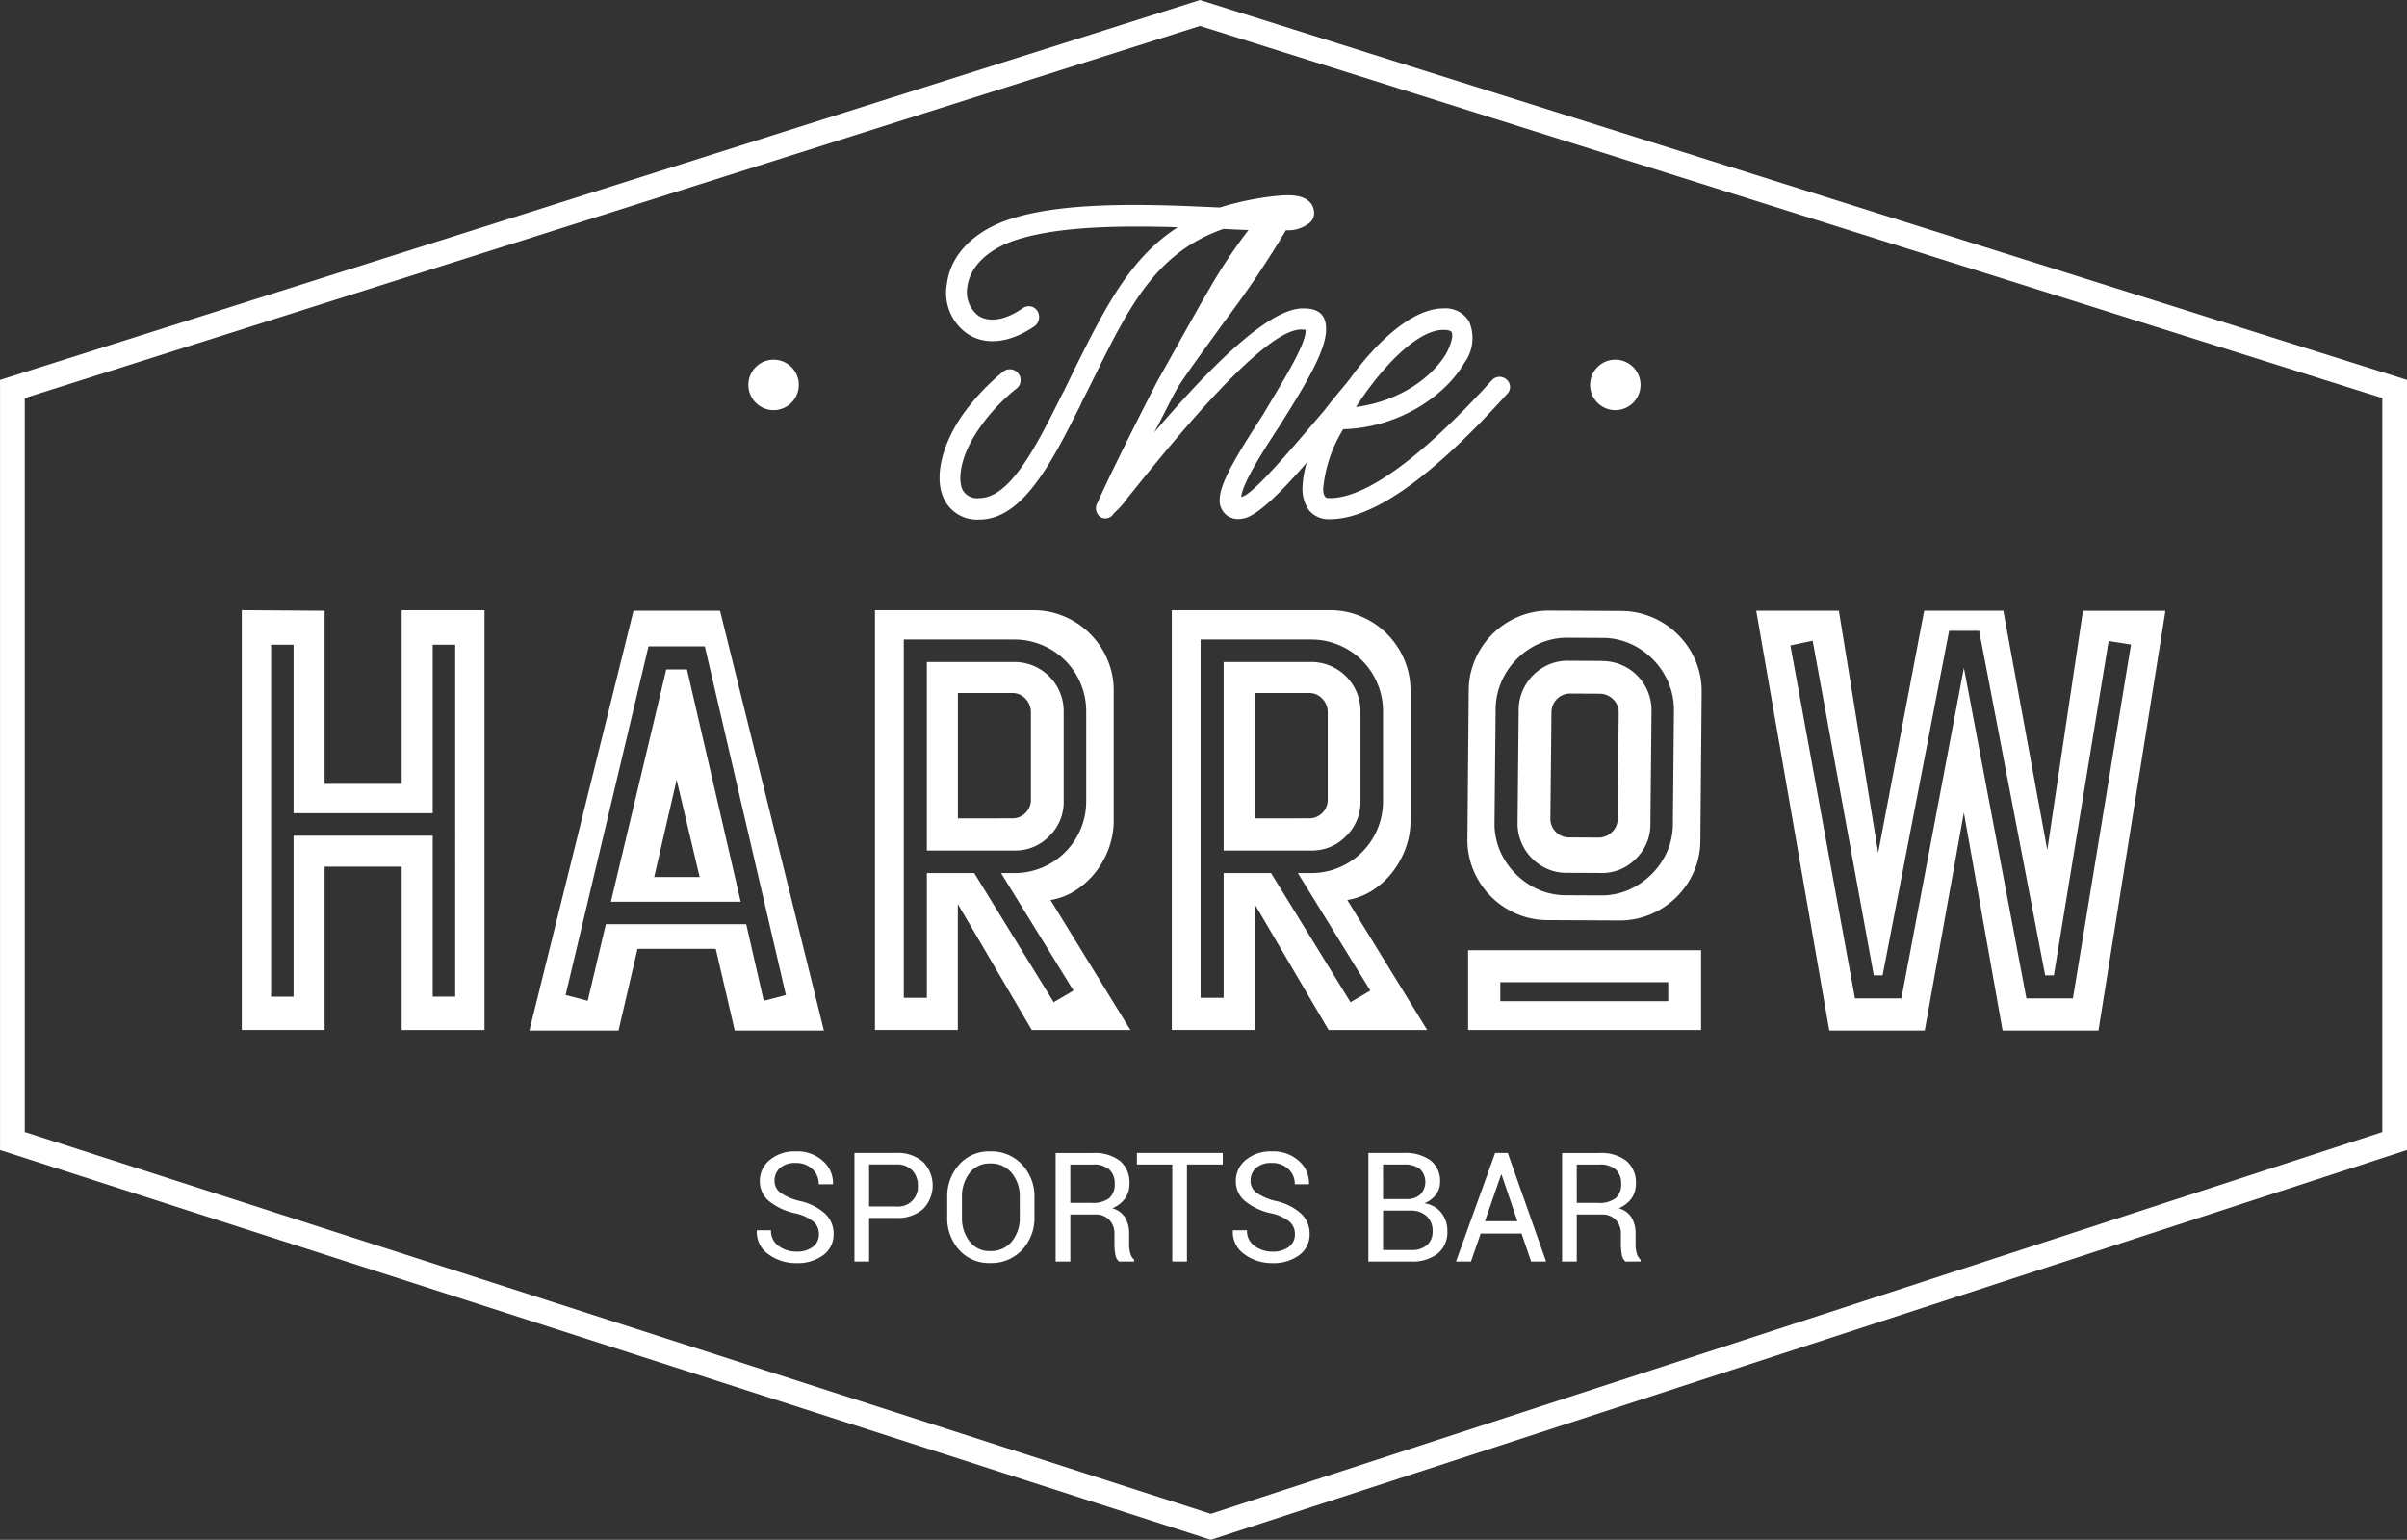
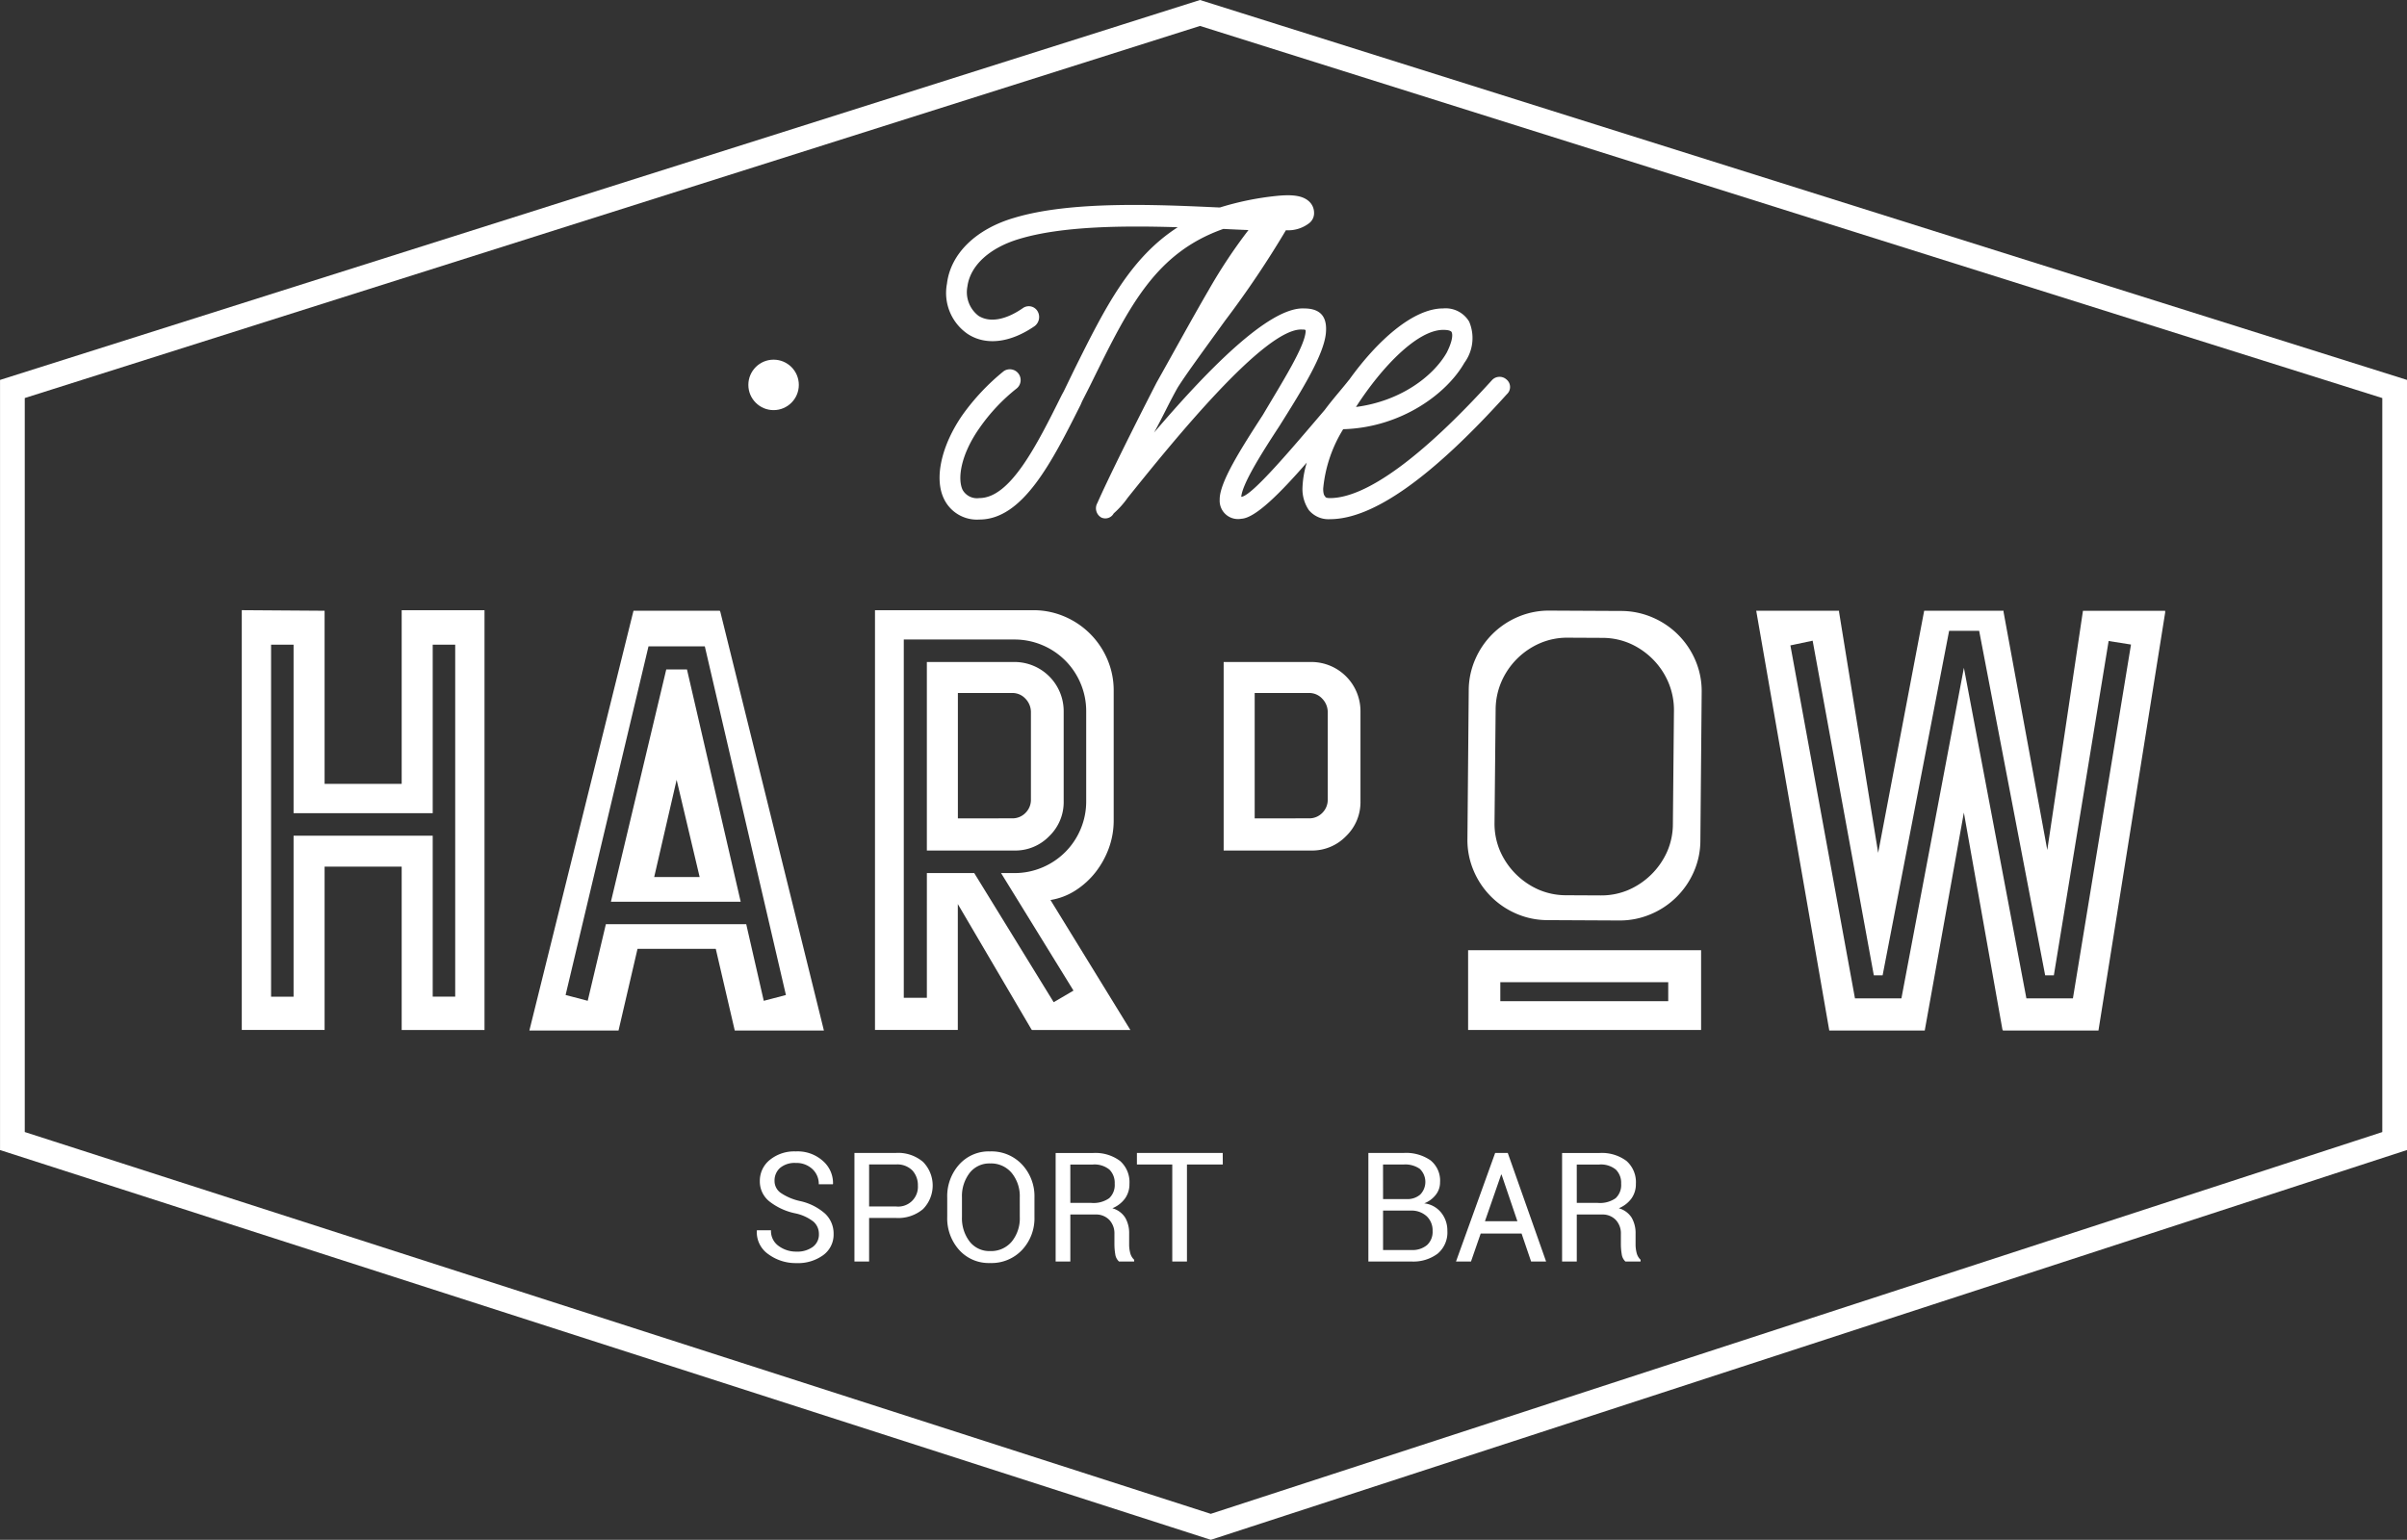
<svg xmlns="http://www.w3.org/2000/svg" width="255.256" height="163.345" viewBox="0 0 255.256 163.345">
  <rect x="0" y="0" width="255.256" height="163.345" fill="#333333" stroke="none" />
  <g id="harrow-logo-blanco" transform="translate(-2563.542 -785.644)">
    <path id="Trazado_51" data-name="Trazado 51" d="M2621.464,890.283V908.7h-8.174v-18.36l-8.783-.061v44.528h8.783V917.487h8.174v17.324h8.784V890.283Zm5.677,40.994h-2.386V914.2H2610v17.08h-2.386V893.939H2610v17.872h14.755V893.939h2.386Z" transform="translate(-15.325 -39.907)" fill="#fff" />
    <g id="Grupo_15" data-name="Grupo 15" transform="translate(2619.681 850.437)">
      <path id="Trazado_52" data-name="Trazado 52" d="M2674.177,900.528l-5.868,24.637h13.762l-5.695-24.637Zm-1.278,22.017,2.379-10.309,2.44,10.309Z" transform="translate(-2659.662 -894.303)" fill="#fff" />
      <path id="Trazado_53" data-name="Trazado 53" d="M2674.468,890.5l-.061-.122h-9.15l-10.98,44.284-.061.244h9.455l2.013-8.661h8.3l2.012,8.661h9.455Zm2.744,33.125h-14.884l-1.925,8.13-2.346-.617,8.791-36.982h5.973l8.6,36.984-2.349.617Z" transform="translate(-2654.216 -890.382)" fill="#fff" />
    </g>
    <g id="Grupo_16" data-name="Grupo 16" transform="translate(2656.34 850.376)">
      <path id="Trazado_54" data-name="Trazado 54" d="M2732.57,921.026a6.979,6.979,0,0,0,2.684-1.037,8.625,8.625,0,0,0,2.1-1.922,9.318,9.318,0,0,0,1.4-2.531,8.57,8.57,0,0,0,.518-2.989V898.823a8.317,8.317,0,0,0-.67-3.325,8.571,8.571,0,0,0-4.545-4.545,8.315,8.315,0,0,0-3.324-.671h-16.775v44.528h8.784V921.453l7.808,13.3.061.061h10.431Zm-8.089-2.863h-5.021V931.4h-2.448V893.391h11.715a7.542,7.542,0,0,1,2.987.6,7.569,7.569,0,0,1,4.043,4.043,7.545,7.545,0,0,1,.6,2.987v9.516a7.538,7.538,0,0,1-.6,2.986,7.563,7.563,0,0,1-4.042,4.043,7.533,7.533,0,0,1-2.988.6h-1.4l7.682,12.468-2.1,1.232Z" transform="translate(-2713.966 -890.283)" fill="#fff" />
      <path id="Trazado_55" data-name="Trazado 55" d="M2735.9,917.708a5.011,5.011,0,0,0,1.529-3.714v-9.516a5.221,5.221,0,0,0-5.242-5.243h-9.268v20h9.268A5.008,5.008,0,0,0,2735.9,917.708Zm-9.691-1.884v-13.3h5.75a1.873,1.873,0,0,1,1.421.61,2.055,2.055,0,0,1,.575,1.463v9.211a1.953,1.953,0,0,1-.575,1.434,1.919,1.919,0,0,1-1.421.579Z" transform="translate(-2717.426 -893.743)" fill="#fff" />
    </g>
    <g id="Grupo_17" data-name="Grupo 17" transform="translate(2687.815 850.376)">
      <path id="Trazado_56" data-name="Trazado 56" d="M2787.2,917.708a5.011,5.011,0,0,0,1.528-3.714v-9.516a5.218,5.218,0,0,0-5.241-5.243h-9.268v20h9.268A5.009,5.009,0,0,0,2787.2,917.708Zm-9.691-1.884v-13.3h5.75a1.874,1.874,0,0,1,1.422.61,2.057,2.057,0,0,1,.575,1.463v9.211a1.955,1.955,0,0,1-.575,1.434,1.921,1.921,0,0,1-1.422.579Z" transform="translate(-2768.726 -893.743)" fill="#fff" />
-       <path id="Trazado_57" data-name="Trazado 57" d="M2783.871,921.026a6.979,6.979,0,0,0,2.684-1.037,8.631,8.631,0,0,0,2.1-1.922,9.317,9.317,0,0,0,1.4-2.531,8.564,8.564,0,0,0,.518-2.989V898.823a8.313,8.313,0,0,0-.671-3.325,8.567,8.567,0,0,0-4.545-4.545,8.31,8.31,0,0,0-3.323-.671h-16.775v44.528h8.784V921.453l7.808,13.3.061.061h10.43Zm-8.09-2.863h-5.021V931.4h-2.447V893.391h11.715a7.539,7.539,0,0,1,2.987.6,7.564,7.564,0,0,1,4.042,4.043,7.546,7.546,0,0,1,.6,2.987v9.516a7.538,7.538,0,0,1-.6,2.986,7.557,7.557,0,0,1-4.042,4.043,7.526,7.526,0,0,1-2.987.6h-1.4l7.682,12.468-2.1,1.232Z" transform="translate(-2765.266 -890.283)" fill="#fff" />
    </g>
    <g id="Grupo_18" data-name="Grupo 18" transform="translate(2719.158 850.417)">
-       <path id="Trazado_58" data-name="Trazado 58" d="M2834.01,899.041l-3.66-.019h-.03a4.952,4.952,0,0,0-1.983.4,5.4,5.4,0,0,0-1.649,1.115,5.286,5.286,0,0,0-1.128,1.663,5.139,5.139,0,0,0-.419,2.043l-.118,12.008a5.16,5.16,0,0,0,.4,2.044,5.277,5.277,0,0,0,1.112,1.674,5.362,5.362,0,0,0,1.639,1.131,4.947,4.947,0,0,0,2.007.416l3.661.018a4.964,4.964,0,0,0,3.721-1.509,5.015,5.015,0,0,0,1.547-3.706v0l.118-12a5.217,5.217,0,0,0-5.215-5.265Zm1.626,16.736a1.9,1.9,0,0,1-.617,1.43,2.048,2.048,0,0,1-1.467.572l-3.05-.015a1.979,1.979,0,0,1-2-2.023l.115-11.241a1.979,1.979,0,0,1,2.023-2l3.049.015a2.047,2.047,0,0,1,1.461.587,1.9,1.9,0,0,1,.6,1.436Z" transform="translate(-2819.704 -893.702)" fill="#fff" />
      <path id="Trazado_59" data-name="Trazado 59" d="M2840.536,895.644a8.6,8.6,0,0,0-4.554-4.567,8.423,8.423,0,0,0-3.345-.688l-7.563-.038a8.32,8.32,0,0,0-3.328.654,8.572,8.572,0,0,0-4.567,4.522,8.268,8.268,0,0,0-.687,3.321l-.138,15.755a8.276,8.276,0,0,0,.654,3.327,8.571,8.571,0,0,0,4.521,4.568,8.3,8.3,0,0,0,3.322.687l7.563.038a8.394,8.394,0,0,0,3.351-.654,8.6,8.6,0,0,0,4.6-4.521,8.254,8.254,0,0,0,.693-3.321l.138-15.755A8.264,8.264,0,0,0,2840.536,895.644Zm-2.394,17.333a7.306,7.306,0,0,1-.615,2.955,7.954,7.954,0,0,1-4.087,4.046,7.312,7.312,0,0,1-2.923.586h-.041l-3.66-.018a7.322,7.322,0,0,1-2.958-.615,7.953,7.953,0,0,1-4.046-4.086,7.332,7.332,0,0,1-.585-2.965l.118-12.007a7.538,7.538,0,0,1,.613-2.98,7.862,7.862,0,0,1,4.09-4.082,7.284,7.284,0,0,1,2.918-.586h.045l3.659.018a7.333,7.333,0,0,1,2.958.616,7.917,7.917,0,0,1,2.4,1.665,7.782,7.782,0,0,1,1.643,2.458,7.521,7.521,0,0,1,.584,2.989Z" transform="translate(-2816.353 -890.351)" fill="#fff" />
    </g>
    <path id="Trazado_60" data-name="Trazado 60" d="M2900.921,890.382l-3.783,25.375L2892.5,890.5v-.122h-8.417l-4.88,25.68-4.147-25.558v-.122h-8.784l7.747,44.528h10.125l4.148-23.118,4.086,23,.061.122h10.126l7.075-44.345v-.183Zm-1.065,41.116h-4.933l-6.628-35.067-6.627,35.067h-4.925l-6.848-37.445,2.36-.5,6.487,35.5h.933l7.053-36.547h3.185l7,36.547h.921l5.809-35.466,2.372.375Z" transform="translate(-116.487 -39.945)" fill="#fff" />
    <path id="Trazado_61" data-name="Trazado 61" d="M2816.471,949.068v8.461h24.707v-8.461Zm21.222,5.408h-17.807v-2.014h17.807Z" transform="translate(-97.24 -62.625)" fill="#fff" />
    <path id="Trazado_63" data-name="Trazado 63" d="M2690.8,787.019l-125.943,39.889v79.777l127.085,40.925,125.547-40.925V826.908Z" transform="translate(0)" fill="none" stroke="#fff" stroke-miterlimit="10" stroke-width="2.623" />
    <g id="Grupo_20" data-name="Grupo 20" transform="translate(2643.803 907.782)">
      <g id="Grupo_19" data-name="Grupo 19">
        <path id="Trazado_64" data-name="Trazado 64" d="M2700.115,992.628a1.729,1.729,0,0,0-.562-1.313,4.685,4.685,0,0,0-1.977-.9,6.587,6.587,0,0,1-2.741-1.281,2.7,2.7,0,0,1-.984-2.128,2.837,2.837,0,0,1,1.06-2.254,4.1,4.1,0,0,1,2.752-.9,4.009,4.009,0,0,1,2.9,1.033,3.116,3.116,0,0,1,1.049,2.407l-.023.047H2700.1a2.126,2.126,0,0,0-.683-1.621,2.464,2.464,0,0,0-1.753-.641,2.408,2.408,0,0,0-1.674.53,1.781,1.781,0,0,0-.58,1.376,1.537,1.537,0,0,0,.637,1.255,5.881,5.881,0,0,0,2.068.881,5.878,5.878,0,0,1,2.65,1.329,2.9,2.9,0,0,1,.909,2.167,2.69,2.69,0,0,1-1.1,2.239,4.544,4.544,0,0,1-2.859.846,4.872,4.872,0,0,1-2.947-.933,2.844,2.844,0,0,1-1.237-2.5l.016-.047h1.487a1.931,1.931,0,0,0,.823,1.672,3.109,3.109,0,0,0,1.858.59,2.792,2.792,0,0,0,1.752-.5A1.619,1.619,0,0,0,2700.115,992.628Z" transform="translate(-2693.533 -983.848)" fill="#fff" />
        <path id="Trazado_65" data-name="Trazado 65" d="M2711.956,991.016v4.619H2710.4V984.119h4.406a4.062,4.062,0,0,1,2.868.949,3.573,3.573,0,0,1,0,5.007,4.08,4.08,0,0,1-2.868.942Zm0-1.219h2.847a2.09,2.09,0,0,0,2.325-2.215,2.3,2.3,0,0,0-.58-1.6,2.243,2.243,0,0,0-1.745-.641h-2.847Z" transform="translate(-2700.05 -983.953)" fill="#fff" />
        <path id="Trazado_66" data-name="Trazado 66" d="M2735.694,990.8a4.91,4.91,0,0,1-1.31,3.5,4.444,4.444,0,0,1-3.4,1.392,4.217,4.217,0,0,1-3.28-1.392,5.022,5.022,0,0,1-1.261-3.5v-2.049a5.039,5.039,0,0,1,1.261-3.5,4.209,4.209,0,0,1,3.28-1.4,4.437,4.437,0,0,1,3.4,1.4,4.92,4.92,0,0,1,1.31,3.507Zm-1.558-2.065a3.884,3.884,0,0,0-.854-2.594,2.843,2.843,0,0,0-2.293-1.012,2.641,2.641,0,0,0-2.173,1.012,4.029,4.029,0,0,0-.81,2.594V990.8a4.056,4.056,0,0,0,.81,2.61,2.641,2.641,0,0,0,2.173,1.013,2.85,2.85,0,0,0,2.3-1.009,3.915,3.915,0,0,0,.849-2.614Z" transform="translate(-2706.253 -983.848)" fill="#fff" />
        <path id="Trazado_67" data-name="Trazado 67" d="M2746.737,990.65v4.99h-1.558V984.132h3.94a4.375,4.375,0,0,1,2.887.838,3,3,0,0,1,1,2.436,2.6,2.6,0,0,1-.464,1.542,3.121,3.121,0,0,1-1.348,1.044,2.356,2.356,0,0,1,1.364,1,3.26,3.26,0,0,1,.416,1.714v1.083a3.6,3.6,0,0,0,.118.965,1.447,1.447,0,0,0,.412.7v.19H2751.9a1.286,1.286,0,0,1-.4-.791,6.523,6.523,0,0,1-.087-1.076v-1.052a2.082,2.082,0,0,0-.545-1.5,1.931,1.931,0,0,0-1.464-.569Zm0-1.226h2.223a2.882,2.882,0,0,0,1.9-.5,1.906,1.906,0,0,0,.582-1.53,1.974,1.974,0,0,0-.566-1.507,2.5,2.5,0,0,0-1.759-.533h-2.381Z" transform="translate(-2713.492 -983.958)" fill="#fff" />
        <path id="Trazado_68" data-name="Trazado 68" d="M2768.336,985.345h-3.8v10.29h-1.558v-10.29h-3.749v-1.226h9.1Z" transform="translate(-2718.923 -983.953)" fill="#fff" />
-         <path id="Trazado_69" data-name="Trazado 69" d="M2782.391,992.628a1.73,1.73,0,0,0-.562-1.313,4.691,4.691,0,0,0-1.978-.9,6.582,6.582,0,0,1-2.741-1.281,2.7,2.7,0,0,1-.984-2.128,2.837,2.837,0,0,1,1.06-2.254,4.1,4.1,0,0,1,2.752-.9,4.01,4.01,0,0,1,2.9,1.033,3.12,3.12,0,0,1,1.049,2.407l-.024.047h-1.487a2.126,2.126,0,0,0-.683-1.621,2.464,2.464,0,0,0-1.753-.641,2.4,2.4,0,0,0-1.673.53,1.78,1.78,0,0,0-.581,1.376,1.536,1.536,0,0,0,.638,1.255,5.875,5.875,0,0,0,2.067.881,5.873,5.873,0,0,1,2.65,1.329,2.9,2.9,0,0,1,.909,2.167,2.689,2.689,0,0,1-1.1,2.239,4.541,4.541,0,0,1-2.859.846,4.875,4.875,0,0,1-2.947-.933,2.843,2.843,0,0,1-1.237-2.5l.015-.047h1.487a1.931,1.931,0,0,0,.823,1.672,3.106,3.106,0,0,0,1.858.59,2.794,2.794,0,0,0,1.752-.5A1.62,1.62,0,0,0,2782.391,992.628Z" transform="translate(-2725.329 -983.848)" fill="#fff" />
        <path id="Trazado_70" data-name="Trazado 70" d="M2799.235,995.635V984.119h3.757a4.561,4.561,0,0,1,2.824.778,2.758,2.758,0,0,1,1.02,2.338,2.112,2.112,0,0,1-.459,1.332,2.867,2.867,0,0,1-1.218.9,2.68,2.68,0,0,1,1.792.98,3,3,0,0,1,.66,1.938,2.93,2.93,0,0,1-1.028,2.416,4.286,4.286,0,0,1-2.784.835Zm1.558-6.62h2.523a2.068,2.068,0,0,0,1.416-.479,1.924,1.924,0,0,0-.043-2.727,2.687,2.687,0,0,0-1.7-.464h-2.2Zm0,1.218v4.184h3.006a2.4,2.4,0,0,0,1.656-.525,1.893,1.893,0,0,0,.59-1.491,2.058,2.058,0,0,0-.6-1.542,2.362,2.362,0,0,0-1.622-.625h-3.029Z" transform="translate(-2734.383 -983.953)" fill="#fff" />
        <path id="Trazado_71" data-name="Trazado 71" d="M2821.335,992.669H2817l-1.028,2.966h-1.59l4.152-11.516h1.337l4.065,11.516h-1.59Zm-3.884-1.305h3.441l-1.677-4.944h-.047Z" transform="translate(-2740.237 -983.953)" fill="#fff" />
        <path id="Trazado_72" data-name="Trazado 72" d="M2834.273,990.65v4.99h-1.558V984.132h3.939a4.377,4.377,0,0,1,2.887.838,3,3,0,0,1,1,2.436,2.6,2.6,0,0,1-.464,1.542,3.118,3.118,0,0,1-1.348,1.044,2.358,2.358,0,0,1,1.364,1,3.272,3.272,0,0,1,.416,1.714v1.083a3.612,3.612,0,0,0,.118.965,1.451,1.451,0,0,0,.412.7v.19h-1.606a1.287,1.287,0,0,1-.395-.791,6.392,6.392,0,0,1-.087-1.076v-1.052a2.08,2.08,0,0,0-.546-1.5,1.93,1.93,0,0,0-1.463-.569Zm0-1.226h2.223a2.883,2.883,0,0,0,1.9-.5,1.906,1.906,0,0,0,.582-1.53,1.974,1.974,0,0,0-.566-1.507,2.5,2.5,0,0,0-1.76-.533h-2.381Z" transform="translate(-2747.321 -983.958)" fill="#fff" />
      </g>
    </g>
    <path id="Trazado_73" data-name="Trazado 73" d="M2785.215,838.069a1.093,1.093,0,0,0-1.526.088c-7.421,8.177-13.359,12.507-17.176,12.507-.466,0-.508-.131-.508-.175-.17-.131-.212-.481-.212-.831a14.516,14.516,0,0,1,2.12-6.3c6.149-.175,10.984-3.76,12.85-7.04a4.436,4.436,0,0,0,.509-4.373,2.9,2.9,0,0,0-2.757-1.4c-3.2,0-7.01,3.441-9.982,7.59-.008.007-.017.012-.024.019-.721.919-1.7,2.012-2.544,3.149-3.435,4.023-7.76,9.183-8.863,9.227.127-1.356,1.993-4.373,4.029-7.478,2.417-3.848,4.877-7.784,4.962-10.1.085-1.53-.593-2.405-2.332-2.405-3.817-.175-10.6,6.953-15.9,13.163.848-1.531,1.612-3.193,2.5-4.767.933-1.487,2.969-4.242,5.047-7.128a103.1,103.1,0,0,0,6.432-9.565,3.645,3.645,0,0,0,2.477-.757,1.341,1.341,0,0,0,.509-1.093,1.648,1.648,0,0,0-.551-1.225c-.636-.569-1.654-.744-3.393-.569a30.718,30.718,0,0,0-6.022,1.225h-.212c-6.616-.306-15.607-.7-21.586,1.093-4.071,1.181-6.786,3.8-7.167,7a5.267,5.267,0,0,0,2.206,5.335c1.95,1.269,4.537.918,7.082-.831a1.212,1.212,0,0,0,.3-1.618,1.081,1.081,0,0,0-1.527-.306c-1.823,1.268-3.52,1.574-4.708.831a3.156,3.156,0,0,1-1.187-3.105c.3-2.274,2.417-4.154,5.555-5.073,4.538-1.355,11.026-1.4,16.752-1.225-5.089,3.28-7.718,8.571-10.942,15.043l-1.145,2.361-.213.393c-2.671,5.379-5.47,10.933-8.736,10.933a1.752,1.752,0,0,1-1.781-.875c-.552-1.18-.212-3.717,1.824-6.6a19.651,19.651,0,0,1,3.859-4.11,1.147,1.147,0,0,0-1.314-1.88,23.665,23.665,0,0,0-4.369,4.635c-2.247,3.236-3.053,6.778-1.95,8.964a3.865,3.865,0,0,0,3.731,2.143c4.623,0,7.719-6.166,10.729-12.157l.17-.393c.424-.831.806-1.574,1.188-2.361,3.817-7.74,6.615-13.381,13.783-15.917.994.05,1.872.09,2.667.121a55.983,55.983,0,0,0-4.239,6.395c-1.781,3.061-3.69,6.559-5.513,9.8-2.715,5.291-5.174,10.277-6.277,12.769a1.127,1.127,0,0,0,.424,1.53,1.012,1.012,0,0,0,1.315-.438,9.447,9.447,0,0,0,1.484-1.661c4.708-5.86,14.546-18.06,18.49-17.842.3,0,.382,0,.382.175-.085,1.618-2.418,5.291-4.538,8.877-2.29,3.543-4.622,7.172-4.58,9.009a1.941,1.941,0,0,0,2.29,2.011c1.509-.061,4.194-2.8,6.947-5.957a10.306,10.306,0,0,0-.461,2.765,3.983,3.983,0,0,0,.679,2.274,2.7,2.7,0,0,0,2.247.962q6.807,0,18.745-13.249A1.031,1.031,0,0,0,2785.215,838.069Zm-6.7-5.248c.17,0,.721,0,.891.219.169.35.042,1.093-.509,2.186-1.442,2.536-4.919,5.16-9.627,5.773C2772.026,836.714,2775.8,832.821,2778.515,832.821Z" transform="translate(-61.93 -12.183)" fill="#fff" />
    <circle id="Elipse_1" data-name="Elipse 1" cx="2.676" cy="2.676" r="2.676" transform="translate(2642.903 823.798)" fill="#fff" />
-     <circle id="Elipse_2" data-name="Elipse 2" cx="2.676" cy="2.676" r="2.676" transform="translate(2732.167 823.798)" fill="#fff" />
  </g>
</svg>